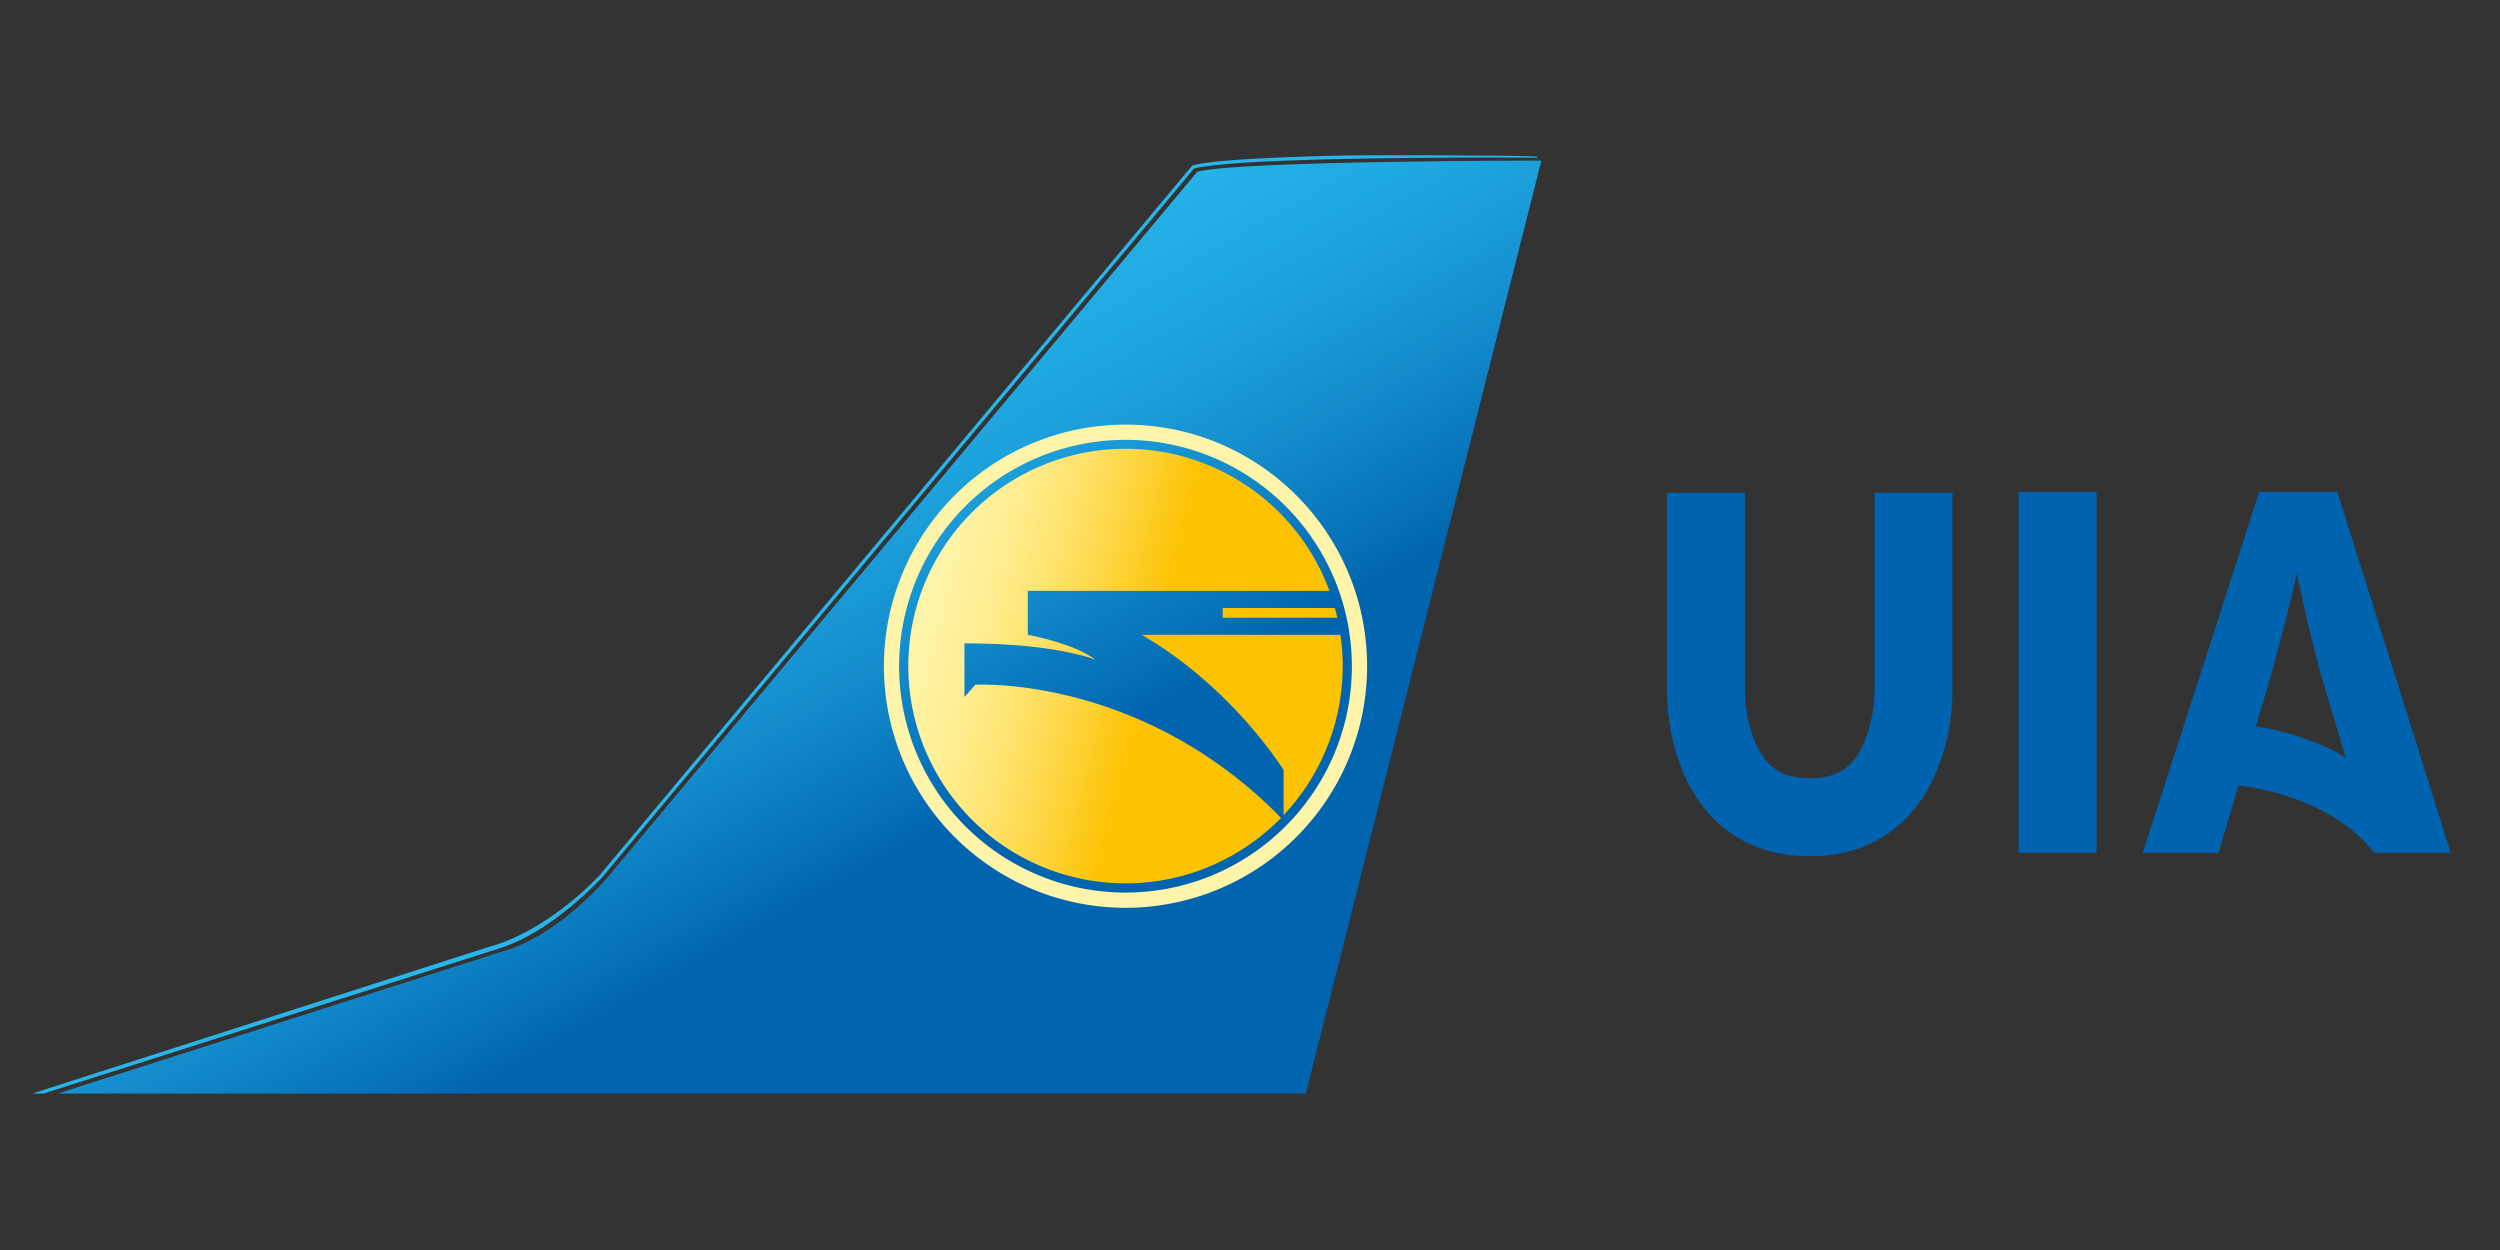
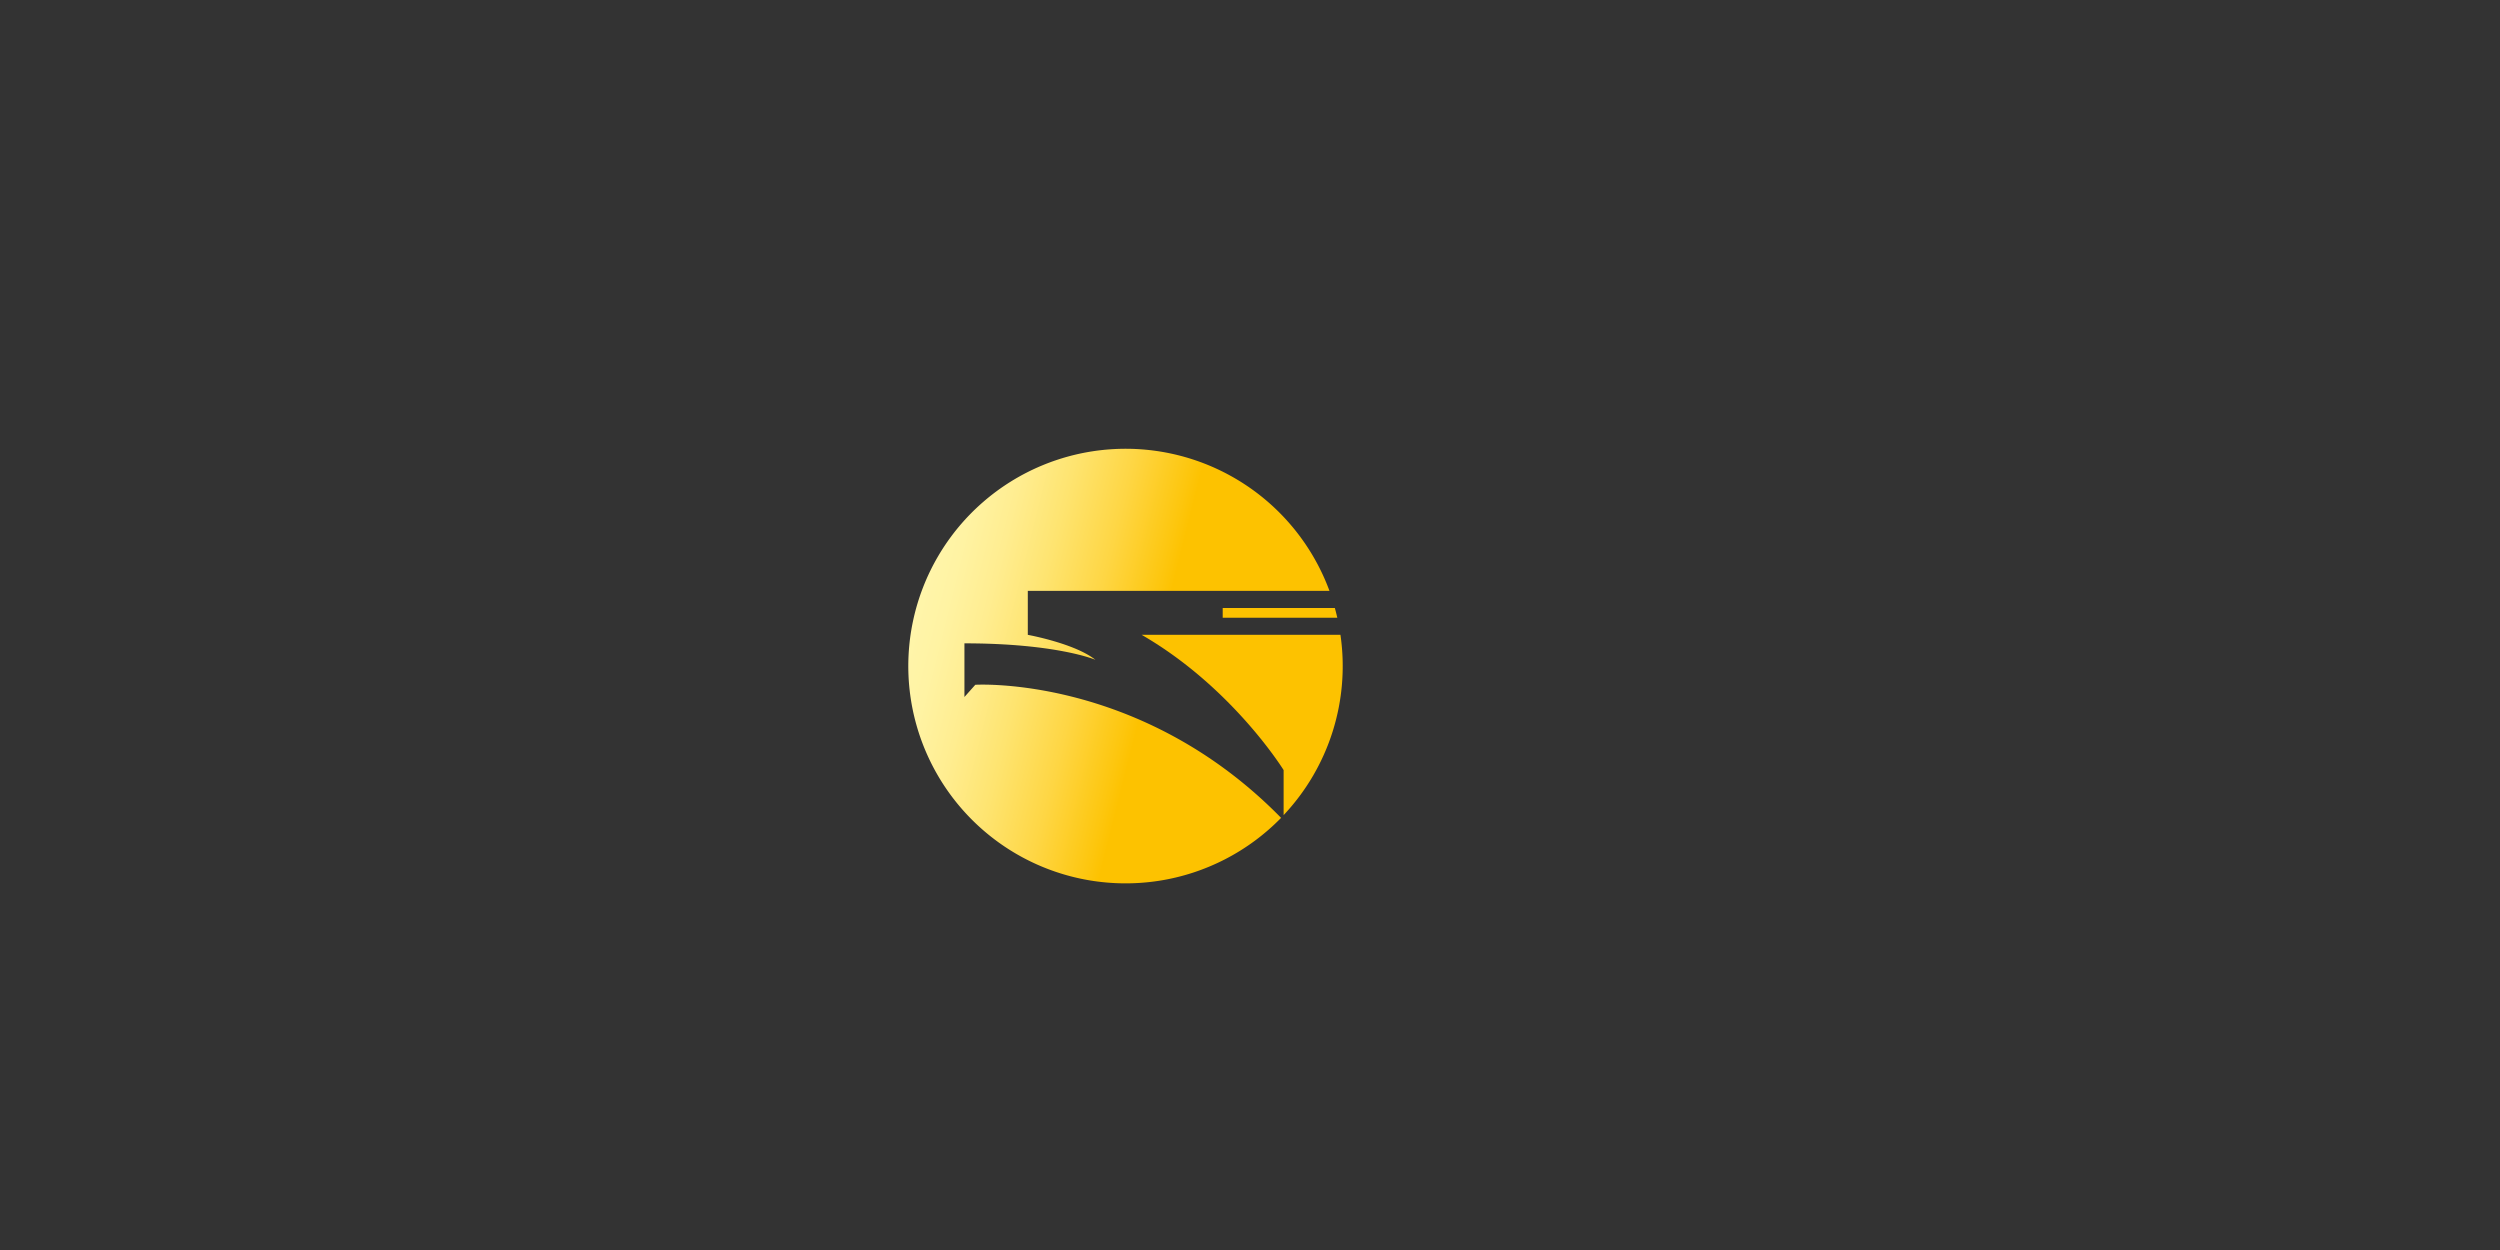
<svg xmlns="http://www.w3.org/2000/svg" width="310" height="155" viewBox="0 0 310 155">
  <rect x="0" y="0" width="310" height="155" fill="#333333" stroke="none" />
  <defs>
    <linearGradient x1="31.22%" y1="29.092%" x2="87.669%" y2="91.949%" id="a">
      <stop stop-color="#26B6EB" offset="0%" />
      <stop stop-color="#24B2E8" offset="12%" />
      <stop stop-color="#1EA4DE" offset="26%" />
      <stop stop-color="#148ECE" offset="40%" />
      <stop stop-color="#0670B8" offset="55%" />
      <stop stop-color="#0064AF" offset="60%" />
      <stop stop-color="#0064AF" offset="100%" />
    </linearGradient>
    <linearGradient x1="13151.552%" y1="60919%" x2="24245.047%" y2="80899%" id="b">
      <stop stop-color="#26B6EB" offset="0%" />
      <stop stop-color="#24B2E8" offset="12%" />
      <stop stop-color="#1EA4DE" offset="26%" />
      <stop stop-color="#148ECE" offset="40%" />
      <stop stop-color="#0670B8" offset="55%" />
      <stop stop-color="#0064AF" offset="60%" />
      <stop stop-color="#0064AF" offset="100%" />
    </linearGradient>
    <linearGradient x1="1.746%" y1="37.092%" x2="95.01%" y2="61.308%" id="c">
      <stop stop-color="#FFF5AA" offset="0%" />
      <stop stop-color="#FFF3A3" offset="7%" />
      <stop stop-color="#FFED90" offset="17%" />
      <stop stop-color="#FEE470" offset="29%" />
      <stop stop-color="#FED644" offset="43%" />
      <stop stop-color="#FDC60D" offset="57%" />
      <stop stop-color="#FDC200" offset="60%" />
      <stop stop-color="#FDC200" offset="100%" />
    </linearGradient>
    <linearGradient x1="53378%" y1="69828%" x2="76746%" y2="76089%" id="d">
      <stop stop-color="#FFF5AA" offset="0%" />
      <stop stop-color="#FFF3A3" offset="7%" />
      <stop stop-color="#FFED90" offset="17%" />
      <stop stop-color="#FEE470" offset="29%" />
      <stop stop-color="#FED644" offset="43%" />
      <stop stop-color="#FDC60D" offset="57%" />
      <stop stop-color="#FDC200" offset="60%" />
      <stop stop-color="#FDC200" offset="100%" />
    </linearGradient>
  </defs>
  <g fill="none" fill-rule="evenodd">
-     <path d="M242.105 85.64V61.113h-9.662v24.62a18.332 18.332 0 0 1-.901 5.33c-.528 1.58-1.34 2.995-2.344 3.887a5.547 5.547 0 0 1-1.786 1.085 8.031 8.031 0 0 1-2.859.464h-.302c-2.192-.023-3.34-.553-4.298-1.259a7.038 7.038 0 0 1-1.828-2.195 14.542 14.542 0 0 1-1.504-4.553 17.755 17.755 0 0 1-.263-2.76V61.111h-9.661v24.622c.007 1.227.1 2.452.277 3.667.23 1.615.606 3.206 1.123 4.754.889 2.608 2.36 5.554 5.036 7.974a15.233 15.233 0 0 0 4.848 2.945 17.695 17.695 0 0 0 6.265 1.083h.414c3.986 0 7.496-1.256 10.067-3.253a16.685 16.685 0 0 0 4.385-5.147 24.03 24.03 0 0 0 2.597-7.65c.25-1.447.384-2.912.398-4.38v-.092l-.002.005zM250.3 61.01h9.666v44.745H250.3zM289.837 61.01h-9.698l-14.435 44.74h9.386l2.477-8.344s11.13.93 16.831 8.344h9.49l-14.05-44.74zm-10.112 29.066l1.982-6.689s2.207-8.143 3.099-12.292c0 0 1.576 7.68 3.099 12.882.61 2.076 1.779 6.012 2.973 9.99-.013-.017-3.885-2.712-11.153-3.891z" fill="#0063AF" />
-     <path d="M157.922 116.601L187.132.911s-36.986 0-42.659 1.366L71.145 90.012s-5.474 6.417-11.79 8.629L3.155 116.6h154.768z" fill="url(#a)" transform="translate(4 19)" />
-     <path d="M181.053.305S165.54.154 160.296.342c-7.403.193-14.044.532-16.403 1.16l-.061.029-73.437 87.944s-.342.379-.964.99c-1.865 1.854-7.087 6.442-12.867 7.965L0 116.601h1.387l56.656-18.037c6.585-2.1 12.664-8.817 12.676-8.827l73.348-87.844c2.309-.595 8.918-.942 16.241-1.13 7.387-.19 15.513-.228 20.747-.228 3.377 0 5.547.015 5.552.015V.416s-2.175-.111-5.554-.111z" fill="url(#b)" transform="translate(4 19)" />
    <path d="M141.564 78.718c11.257 6.498 17.604 16.773 17.604 16.773v5.584a26.953 26.953 0 0 0 7.048-22.357h-24.652zM151.614 76.602h14.213c-.093-.406-.194-.81-.305-1.209h-13.908v1.209z" fill="#FDC200" />
    <path d="M116.938 65.913l-1.348 1.514v-6.652c11.485 0 16.244 2.042 16.244 2.042-2.569-2.042-8.386-3.097-8.386-3.097v-5.45h37.407a26.945 26.945 0 1 0-6 28.145c-17.402-17.765-37.917-16.502-37.917-16.502z" fill="url(#c)" transform="translate(4 19)" />
-     <path d="M135.562 33.652a29.958 29.958 0 1 0 29.958 29.957c0-16.545-13.412-29.957-29.958-29.957zm0 58.028a28.07 28.07 0 1 1 28.068-28.068c-.003 15.5-12.568 28.064-28.068 28.065v.003z" fill="url(#d)" transform="translate(4 19)" />
  </g>
</svg>